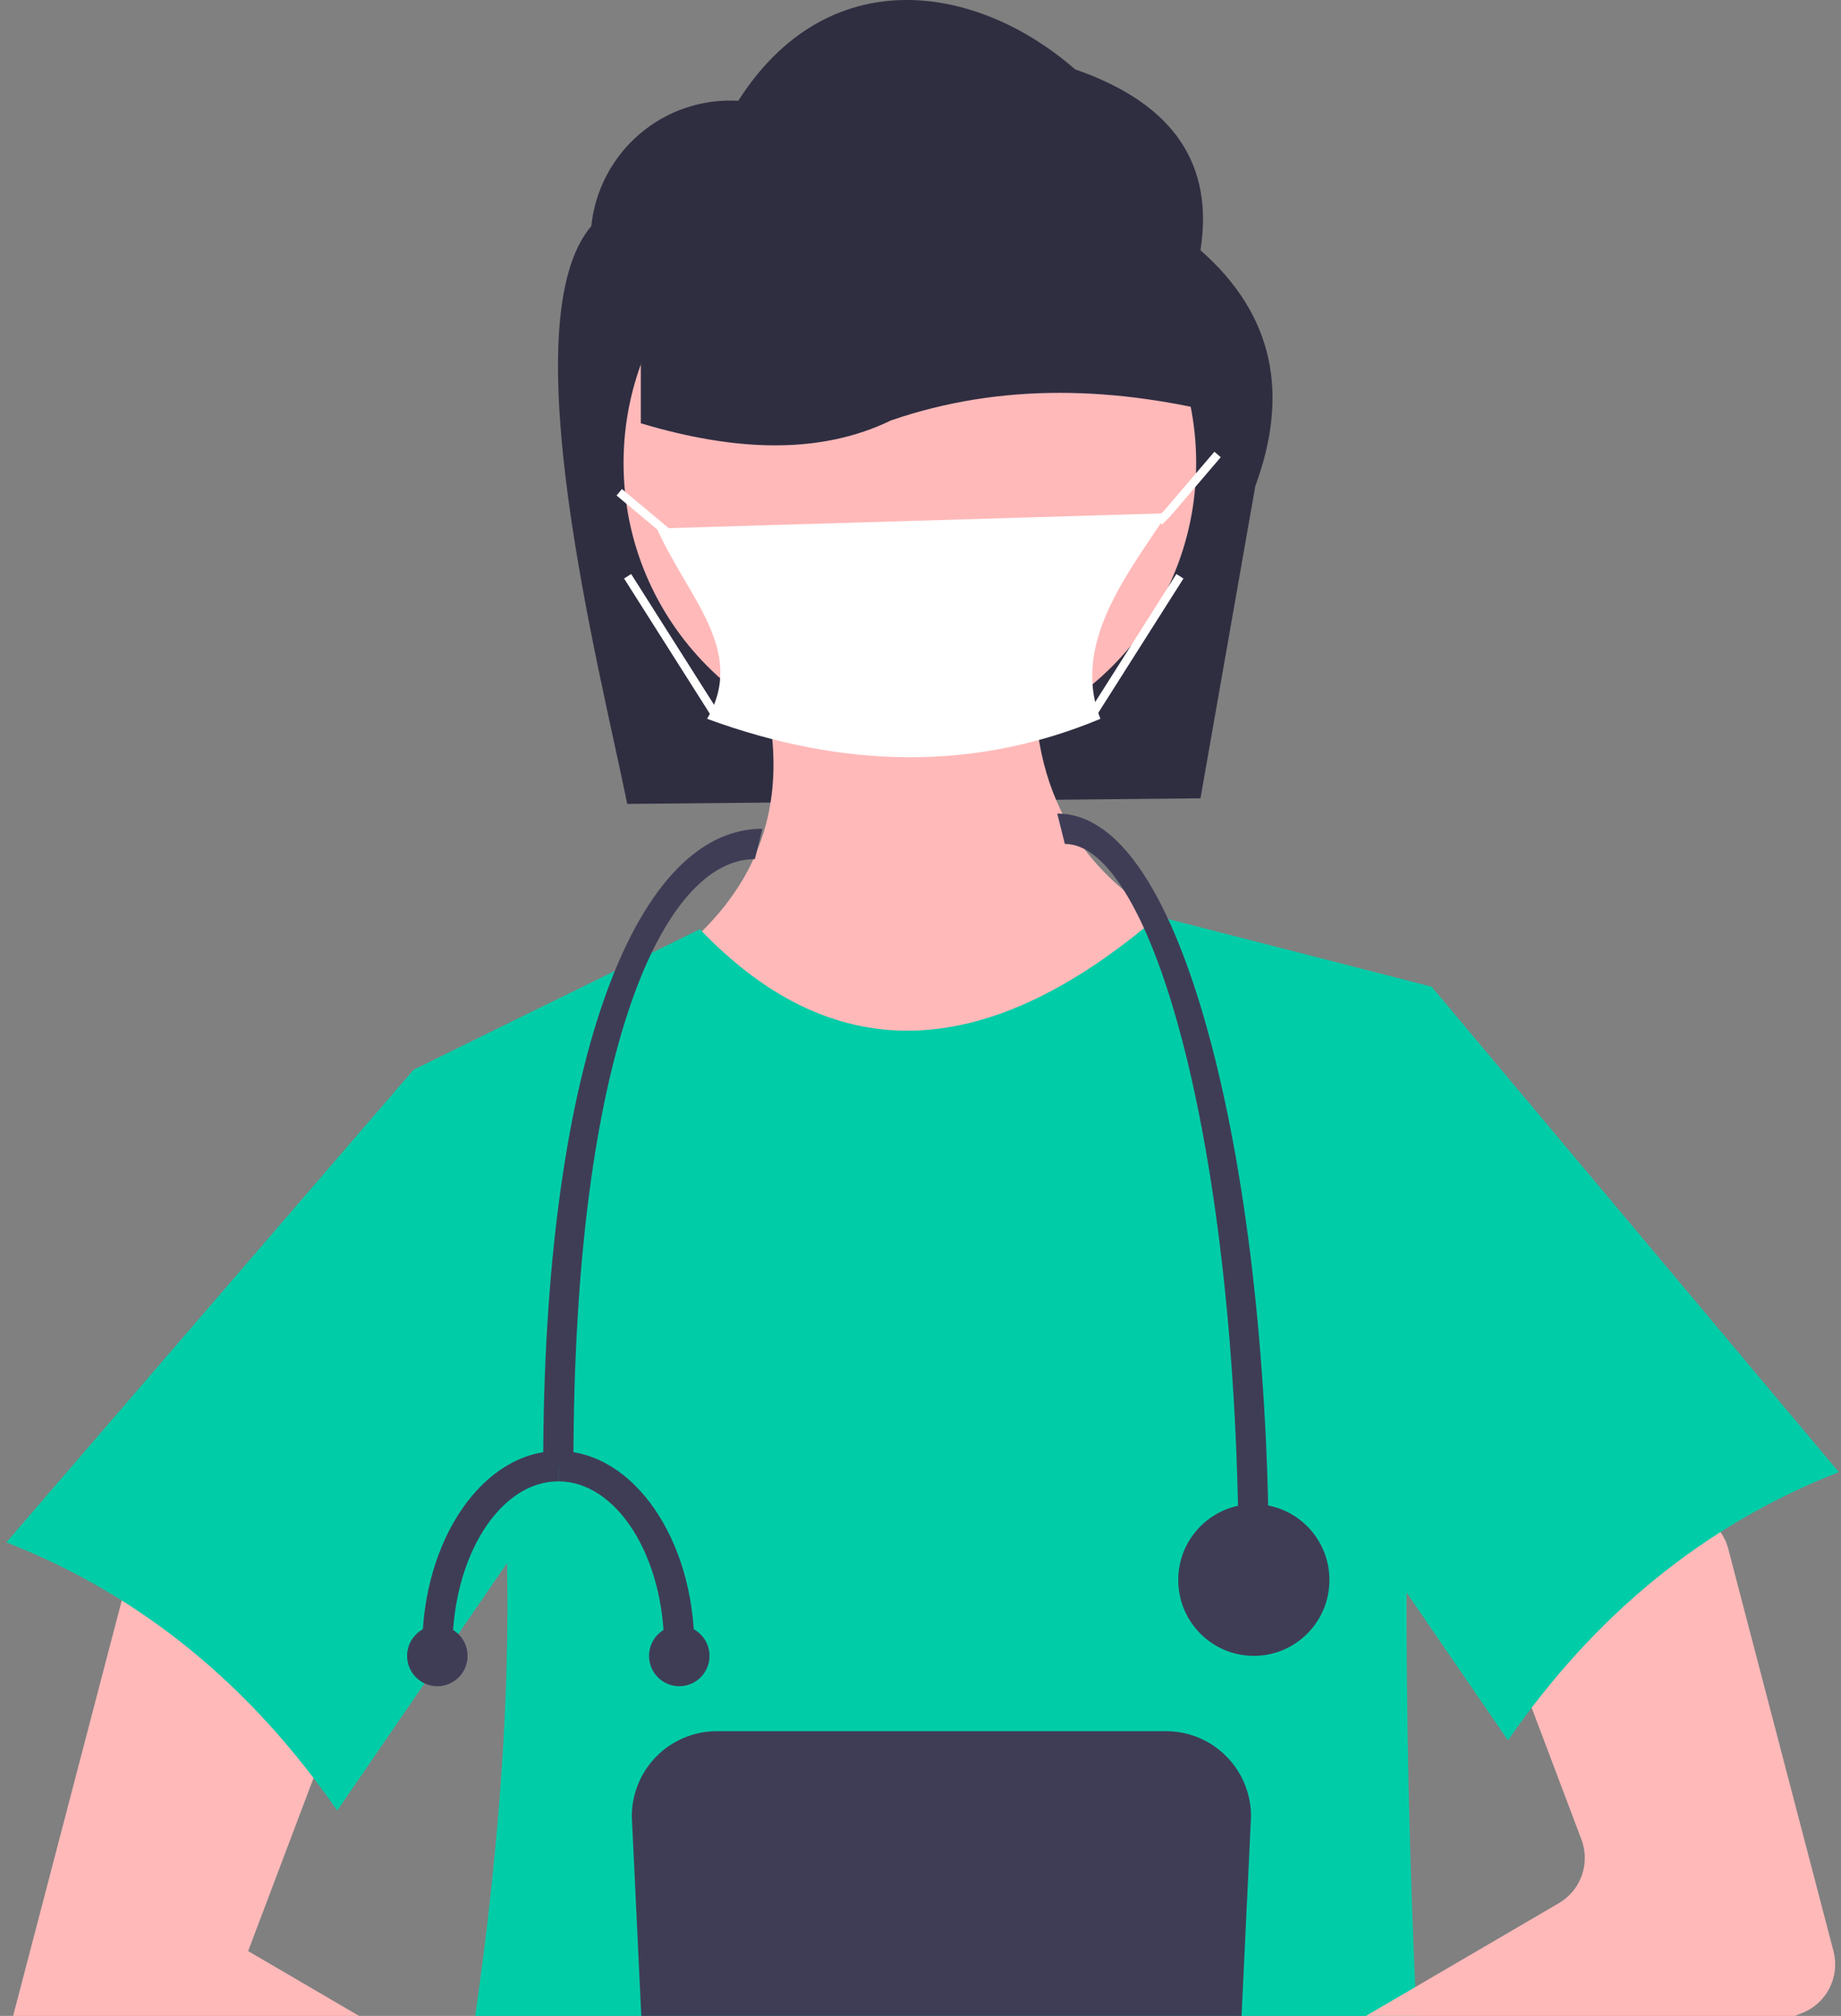
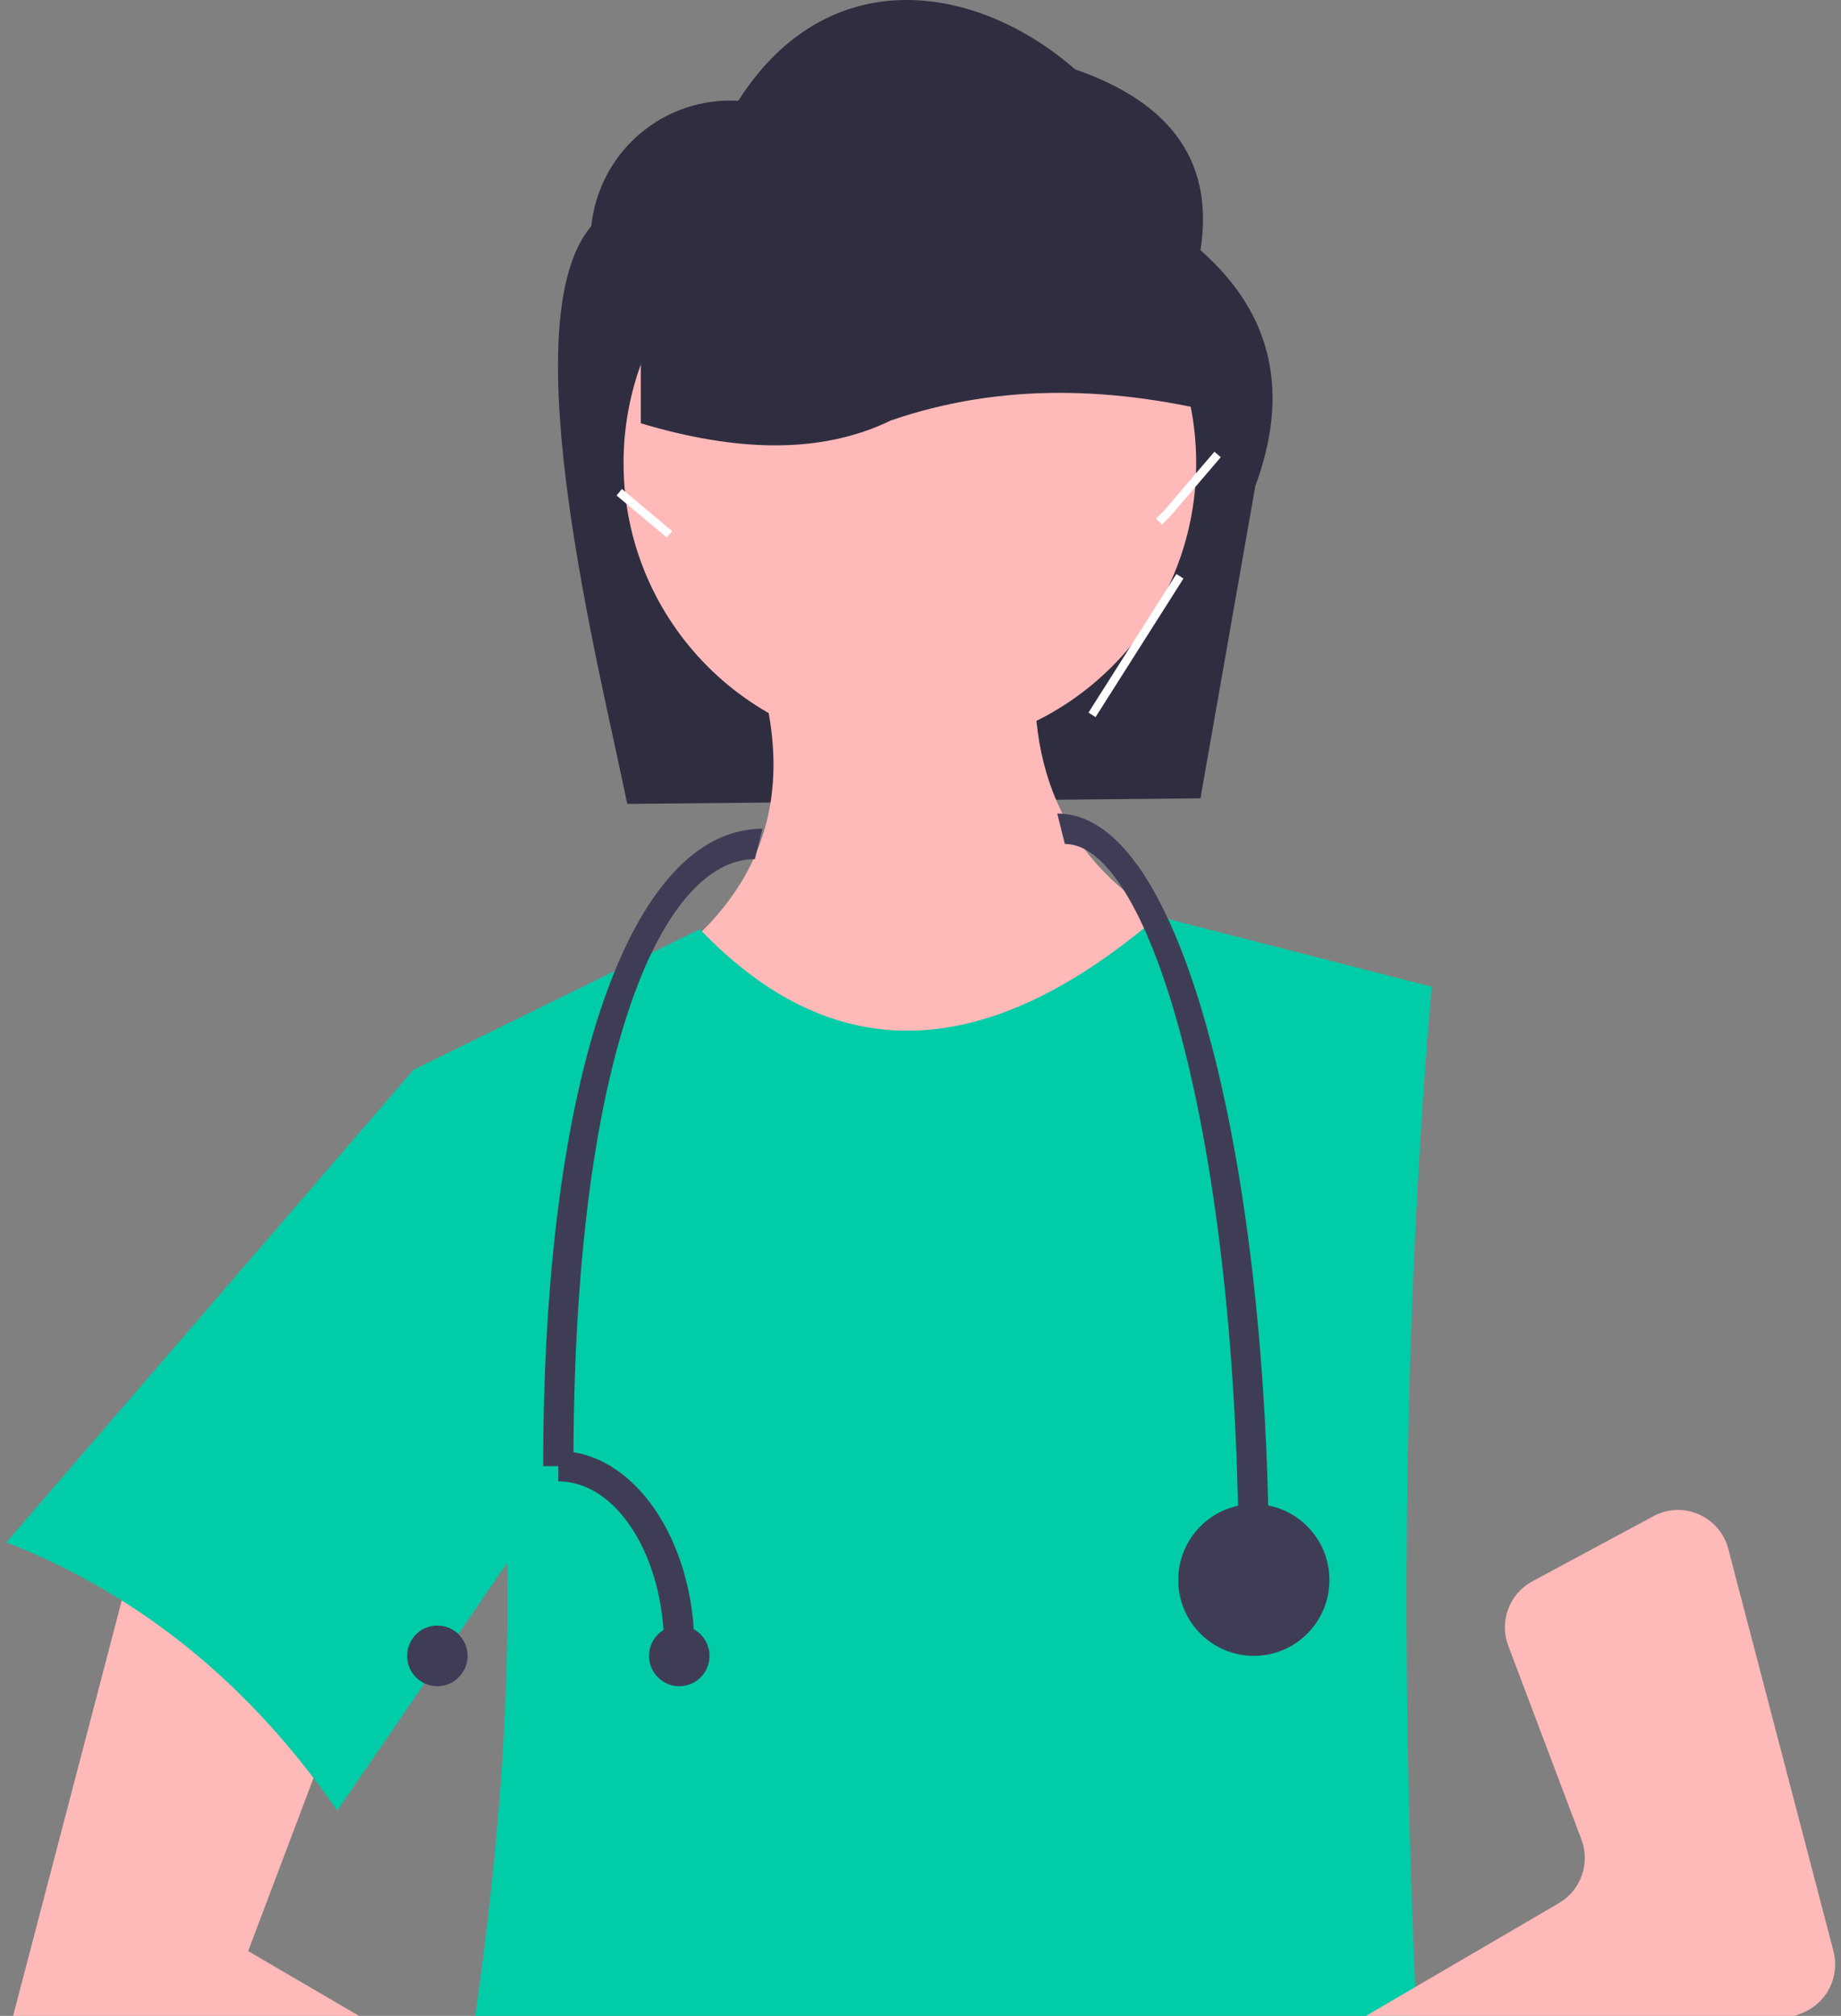
<svg xmlns="http://www.w3.org/2000/svg" width="190" height="208" viewBox="0 0 190 208" fill="none">
  <rect x="0" y="0" width="190" height="208" fill="#808080" stroke="none" />
  <g clip-path="url(#clip0_811_1563)">
    <path d="M123.894 82.371L64.733 82.949C61.953 69.211 52.609 33.165 61.024 23.333C61.407 19.633 63.198 16.224 66.024 13.815C68.849 11.406 72.492 10.184 76.193 10.402C85.362 -4.002 100.635 -1.839 110.958 7.157C121.347 10.754 125.264 17.145 123.894 25.818C131.588 32.576 133.008 40.798 129.554 50.158L123.894 82.371Z" fill="#2F2E41" />
    <path d="M118.199 118.943L75.516 113.013L66.98 100.492C78.739 92.665 82.9 81.732 77.486 66.885L107.036 66.226C105.651 79.447 110.008 89.684 122.139 95.879L118.199 118.943Z" fill="#FFB9B9" />
    <path d="M93.903 77.428C110.222 77.428 123.452 64.152 123.452 47.775C123.452 31.398 110.222 18.122 93.903 18.122C77.583 18.122 64.353 31.398 64.353 47.775C64.353 64.152 77.583 77.428 93.903 77.428Z" fill="#FFB9B9" />
    <path d="M152.345 283.026L32.833 284.344C50.569 216.587 61.179 153.646 42.683 110.377L72.233 95.879C86.481 110.793 102.349 109.255 119.512 94.561L147.749 101.81C142.913 158.552 145.08 219.322 152.345 283.026Z" fill="#00CDA8" />
    <path d="M0 213.175L74.203 242.829L90.793 247.725C91.535 247.944 92.313 248.01 93.081 247.92C93.85 247.829 94.592 247.584 95.263 247.198C95.934 246.813 96.521 246.295 96.988 245.676C97.455 245.057 97.792 244.35 97.98 243.597C98.308 242.277 98.161 240.882 97.563 239.66C96.965 238.439 95.955 237.469 94.712 236.924L77.486 231.626L25.61 201.314L36.445 172.649L13.79 160.458L0 213.175Z" fill="#FFB9B9" />
    <path d="M0.657 159.14C14.774 164.667 26.003 174.1 34.803 186.817L62.383 146.62L42.683 110.377L0.657 159.14Z" fill="#00CDA8" />
    <path d="M127.207 42.969C115.213 39.868 103.422 39.442 91.959 43.376C84.658 46.925 75.889 46.598 66.137 43.674V14.088L118.783 15.497L127.207 42.969Z" fill="#2F2E41" />
-     <path d="M73.957 178.625C71.636 178.628 69.412 179.554 67.771 181.201C66.13 182.847 65.207 185.08 65.205 187.408L68.659 259.976C68.662 262.305 69.585 264.537 71.225 266.184C72.866 267.83 75.091 268.756 77.411 268.759H116.907C119.228 268.756 121.452 267.83 123.093 266.184C124.734 264.537 125.657 262.305 125.659 259.976L129.114 187.408C129.111 185.08 128.188 182.847 126.547 181.201C124.907 179.554 122.682 178.628 120.362 178.625H73.957Z" fill="#3F3D56" />
    <path d="M186.019 207.693L121.341 233.537L116.461 235.487C116.306 235.548 116.15 235.6 115.986 235.652L99.638 240.479C97.548 241.095 94.655 238.269 92.962 236.319C92.124 235.379 91.649 234.169 91.624 232.909C91.598 231.648 92.024 230.419 92.824 229.447C93.05 229.185 93.298 228.944 93.566 228.727C94.197 228.235 94.938 227.908 95.725 227.774L112.057 224.55C112.643 224.435 113.206 224.224 113.724 223.926L121.341 219.471L160.887 196.366C161.987 195.724 162.824 194.712 163.249 193.509C163.675 192.306 163.661 190.99 163.21 189.797L155.662 169.82C155.199 168.598 155.195 167.248 155.651 166.023C156.107 164.798 156.992 163.782 158.141 163.164L170.646 156.439C171.361 156.054 172.153 155.836 172.963 155.803C173.774 155.77 174.581 155.922 175.324 156.248C176.068 156.573 176.728 157.063 177.255 157.682C177.782 158.301 178.162 159.031 178.367 159.819L189.223 201.315C189.557 202.587 189.415 203.938 188.825 205.113C188.235 206.288 187.237 207.206 186.019 207.693Z" fill="#FFB9B9" />
-     <path d="M189.775 151.891C175.657 157.418 164.429 166.851 155.629 179.568L128.049 139.371L147.749 101.81L189.775 151.891Z" fill="#00CDA8" />
-     <path d="M113.568 74.168C100.641 79.564 87.086 79.345 72.977 74.168C77.083 67.136 70.946 61.628 67.795 54.53L120.477 52.959C116.449 59.125 110.504 66.411 113.568 74.168Z" fill="white" />
    <path d="M119.919 54.132L119.308 53.519L120.171 52.653L125.331 46.61L125.987 47.174L120.805 53.24L119.919 54.132Z" fill="white" />
    <path d="M64.186 50.459L63.633 51.125L68.814 55.458L69.368 54.792L64.186 50.459Z" fill="white" />
    <path d="M121.408 59.227L112.338 73.526L113.066 73.991L122.137 59.693L121.408 59.227Z" fill="white" />
-     <path d="M65.137 59.226L64.408 59.691L73.477 73.991L74.205 73.526L65.137 59.226Z" fill="white" />
    <path d="M130.962 162.242H127.841C127.841 117.946 118.752 87.077 109.895 87.077L109.115 83.945C117.058 83.945 122.122 96.792 124.971 107.57C128.834 122.182 130.962 141.598 130.962 162.242Z" fill="#3F3D56" />
    <path d="M59.18 151.28H56.06C56.06 110.712 65.211 85.511 78.686 85.511L77.906 88.643C68.585 88.643 59.18 108.011 59.18 151.28Z" fill="#3F3D56" />
    <path d="M129.401 170.854C133.71 170.854 137.203 167.349 137.203 163.025C137.203 158.7 133.71 155.195 129.401 155.195C125.092 155.195 121.599 158.7 121.599 163.025C121.599 167.349 125.092 170.854 129.401 170.854Z" fill="#3F3D56" />
-     <path d="M46.697 170.072H43.576C43.576 158.847 49.876 149.714 57.62 149.714V152.846C51.597 152.846 46.697 160.573 46.697 170.072Z" fill="#3F3D56" />
    <path d="M71.664 170.072H68.543C68.543 160.573 63.643 152.846 57.62 152.846V149.714C65.364 149.714 71.664 158.847 71.664 170.072Z" fill="#3F3D56" />
    <path d="M70.104 173.986C71.827 173.986 73.225 172.584 73.225 170.855C73.225 169.125 71.827 167.723 70.104 167.723C68.38 167.723 66.983 169.125 66.983 170.855C66.983 172.584 68.38 173.986 70.104 173.986Z" fill="#3F3D56" />
    <path d="M45.136 173.986C46.86 173.986 48.257 172.584 48.257 170.855C48.257 169.125 46.86 167.723 45.136 167.723C43.413 167.723 42.015 169.125 42.015 170.855C42.015 172.584 43.413 173.986 45.136 173.986Z" fill="#3F3D56" />
  </g>
  <defs>
    <clipPath id="clip0_811_1563">
      <rect width="190" height="208" fill="white" />
    </clipPath>
  </defs>
</svg>